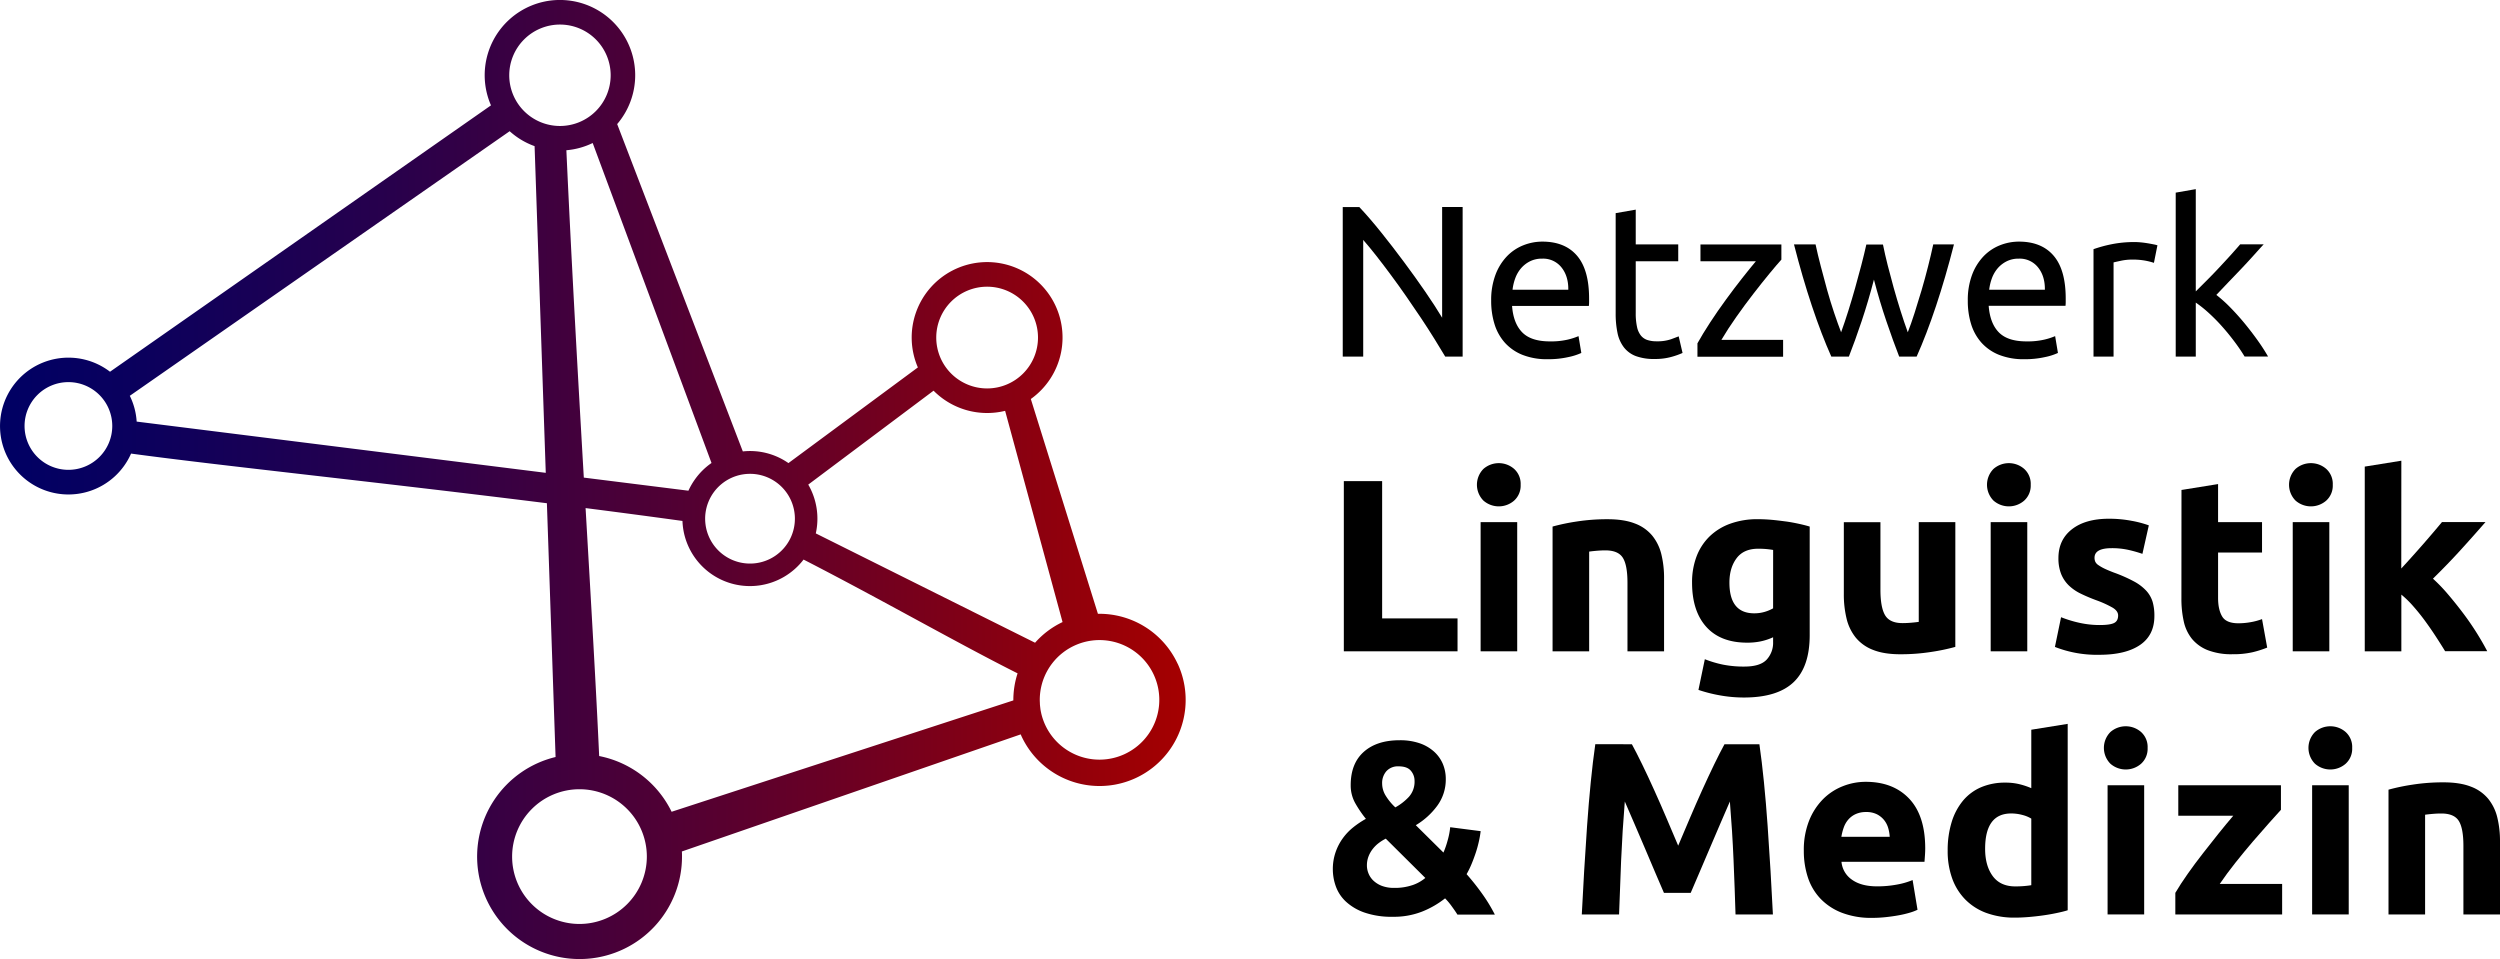
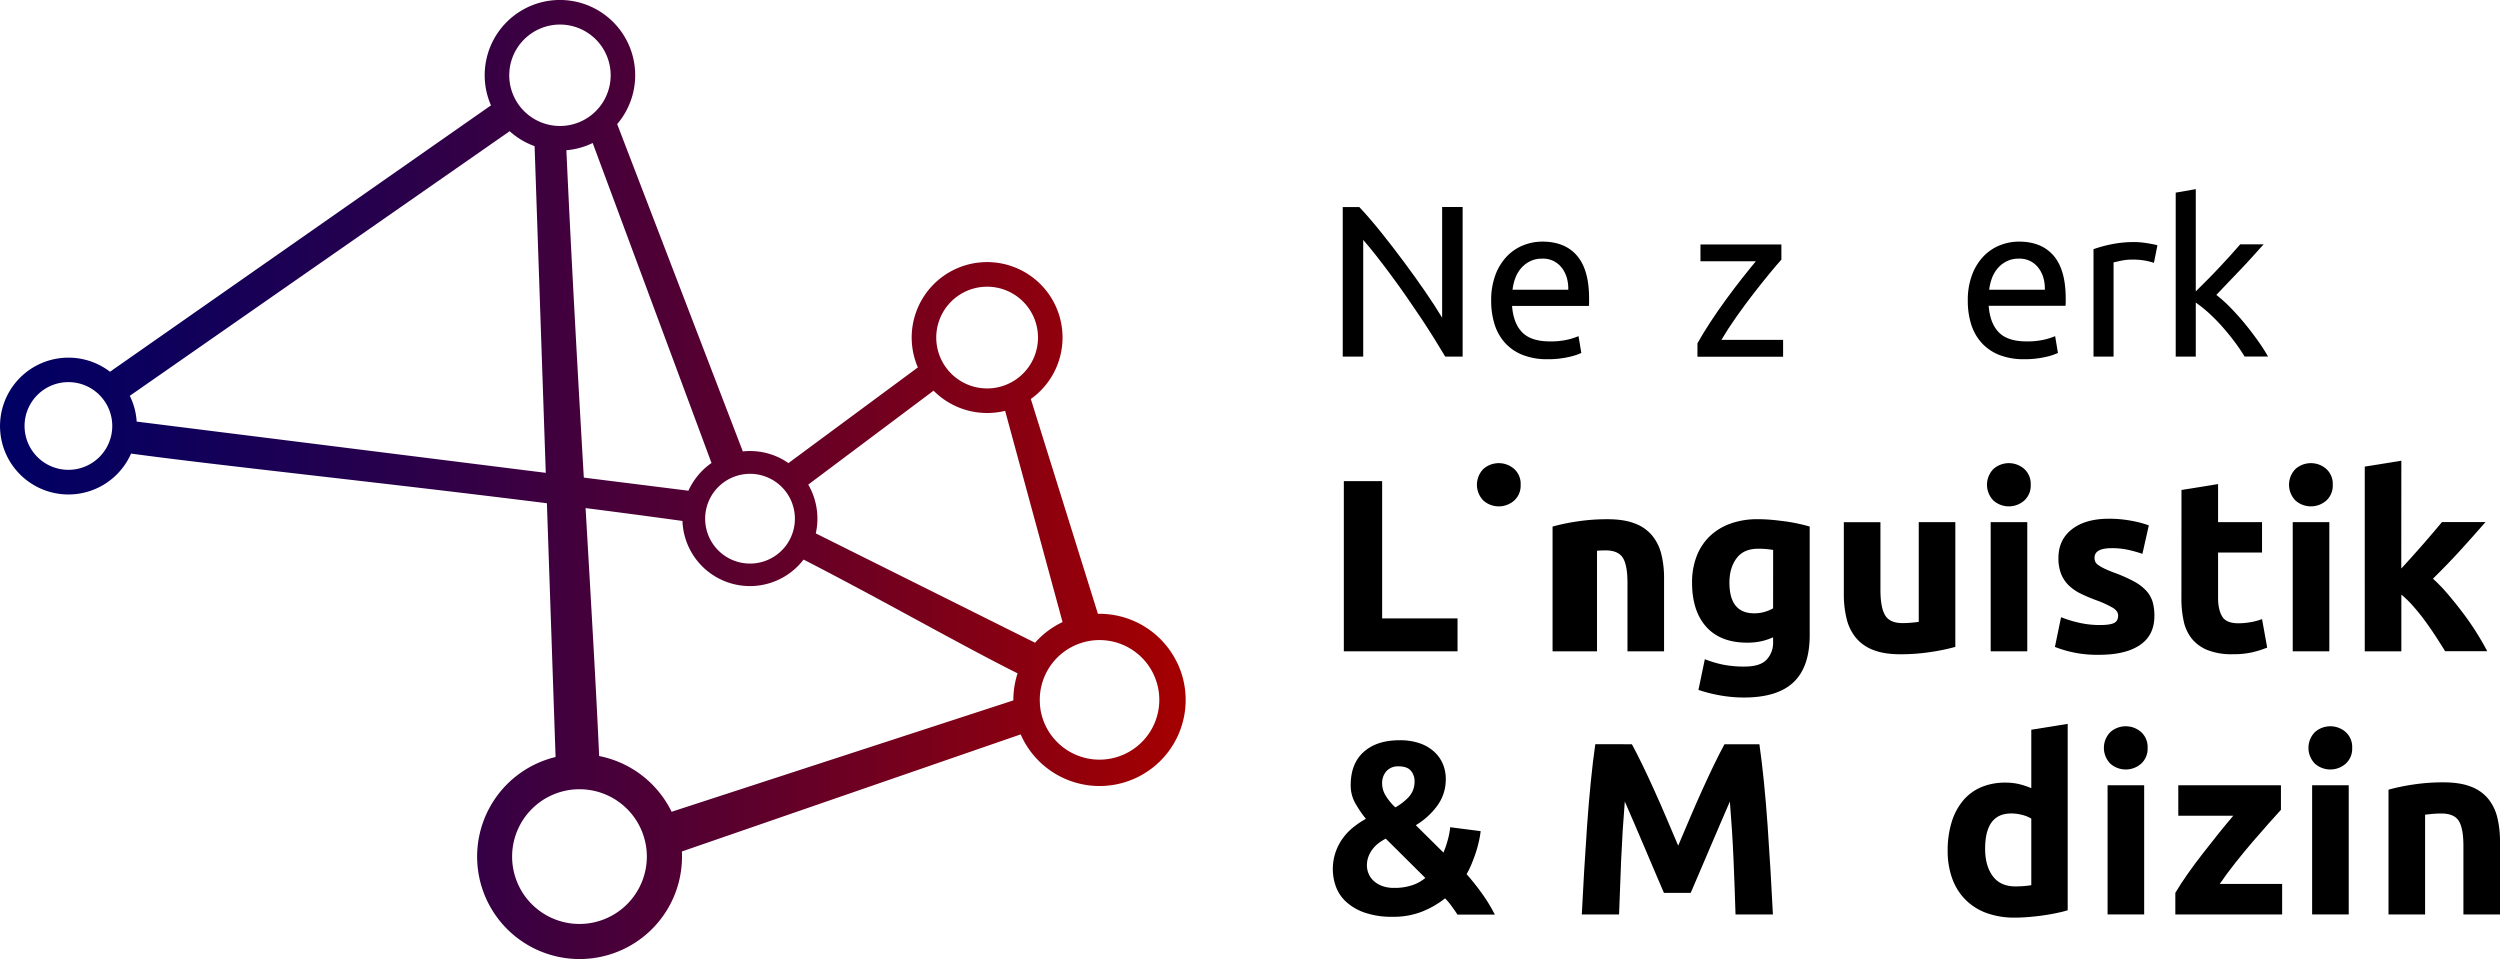
<svg xmlns="http://www.w3.org/2000/svg" id="Ebene_1" viewBox="0 0 1425.2 546.73">
  <defs>
    <style>.cls-1{fill:url(#Unbenannter_Verlauf_6);}</style>
    <linearGradient id="Unbenannter_Verlauf_6" y1="273.36" x2="675.86" y2="273.36" gradientUnits="userSpaceOnUse">
      <stop offset="0" stop-color="#000064" />
      <stop offset="0.12" stop-color="#0b005d" />
      <stop offset="0.33" stop-color="#28004c" />
      <stop offset="0.61" stop-color="#58002f" />
      <stop offset="0.94" stop-color="#990007" />
      <stop offset="1" stop-color="#a50000" />
    </linearGradient>
  </defs>
  <path class="cls-1" d="M671.32,378.34a49.16,49.16,0,0,0-45.42-28.42L587.65,227.46a43,43,0,1,0-64.39-18L449.47,264a38.21,38.21,0,0,0-26-6.65L351.84,70.74A42.9,42.9,0,1,0,279.9,60.06h0L62.72,211.92a39,39,0,1,0,12,46.66h0c50,6.8,139.61,16.12,237.05,28.3l4.95,144.68a58.4,58.4,0,1,0,72.08,56.77c0-1,0-1.95-.08-2.92l193.17-66.76h0c.14.33.27.65.42,1a49.08,49.08,0,1,0,89.06-41.28ZM562.74,163.44a29,29,0,1,1-29,29A29,29,0,0,1,562.74,163.44Zm43,191.19a48.64,48.64,0,0,0-15.67,11.78h0l-125-62.33a38.71,38.71,0,0,0-4.3-27.82l71.44-53.54A43,43,0,0,0,573,234.21ZM427.59,270.12a25.58,25.58,0,1,1-4.35.37A26.61,26.61,0,0,1,427.59,270.12Zm-31.48,3.26a38.43,38.43,0,0,0-3.65,6.36l-59.64-7.47c-3.41-58.87-7.06-123.33-9.94-186.62a42.48,42.48,0,0,0,15-4.12l67.74,182.41A38.52,38.52,0,0,0,396.11,273.38ZM319.22,14a28.91,28.91,0,1,1-28.91,28.91A28.94,28.94,0,0,1,319.22,14ZM39,267.84a25,25,0,1,1,25-25A25,25,0,0,1,39,267.84Zm38.91-27.5A38.71,38.71,0,0,0,74,225.64L290.55,74.8h0a42.83,42.83,0,0,0,14.21,8.51l6.37,186.24ZM330.35,526.73a38.4,38.4,0,1,1,38.4-38.4A38.44,38.44,0,0,1,330.35,526.73Zm52.5-64A58.59,58.59,0,0,0,341.57,431c-1.69-37.62-4.56-86.67-7.74-141.35,18.29,2.34,36.77,4.78,55.23,7.33a38.79,38.79,0,0,0,.52,5.12A38.49,38.49,0,0,0,458.1,319c43.67,22.4,89.09,48.39,122,64.86h0a49.29,49.29,0,0,0-2.41,15.43h0L382.85,462.78ZM641.12,429.9a34.08,34.08,0,0,1-45.25-16.59c-.32-.69-.61-1.38-.88-2.08l-.2-.54c-.23-.63-.45-1.27-.64-1.9l-.06-.22c-.22-.72-.4-1.45-.56-2.18,0-.13-.06-.25-.08-.38-.15-.68-.27-1.37-.37-2.05l0-.17c-.11-.77-.19-1.55-.25-2.33v0c0-.78-.08-1.56-.08-2.34V399a34,34,0,0,1,.33-4.73h0a34.07,34.07,0,1,1,48.07,35.61Z" />
  <path d="M823.9,203.3q-2.71-4.55-6.22-10.21t-7.56-11.74q-4.07-6.09-8.43-12.37T793,156.87q-4.31-5.84-8.36-11t-7.5-9.1V203.3H765.47V118.06h9.47q5.79,6.15,12.36,14.33t13,16.85q6.46,8.67,12.18,17t9.65,14.88v-63.1h11.69V203.3Z" />
  <path d="M899.05,145.8q-6.88-8.06-19.8-8.06a29.33,29.33,0,0,0-10.83,2.09,26.55,26.55,0,0,0-9.35,6.28,31.08,31.08,0,0,0-6.52,10.51,40.87,40.87,0,0,0-2.46,14.82A44.54,44.54,0,0,0,852,184.79a28.46,28.46,0,0,0,5.84,10.52,27,27,0,0,0,10,6.95,37.65,37.65,0,0,0,14.45,2.52,52,52,0,0,0,11.87-1.23,34.09,34.09,0,0,0,7.32-2.34l-1.6-9.59a37.8,37.8,0,0,1-6.21,2,42.36,42.36,0,0,1-10.15,1q-10.69,0-15.74-5.16T862,174.4h43.78a17.92,17.92,0,0,0,.13-2.16v-1.9Q905.94,153.85,899.05,145.8Zm-36.78,19.37a28.11,28.11,0,0,1,1.54-6.52,18.45,18.45,0,0,1,3.26-5.66,16.36,16.36,0,0,1,5.1-4,15,15,0,0,1,7-1.54,13.33,13.33,0,0,1,11,5q4,5,3.88,12.73Z" />
-   <path d="M932.5,139.34h24.23v9.6H932.5v29.51a35.63,35.63,0,0,0,.74,7.94,11.83,11.83,0,0,0,2.22,4.92,7.9,7.9,0,0,0,3.69,2.52,16.33,16.33,0,0,0,5.16.74,24.23,24.23,0,0,0,8.3-1.17c2.1-.78,3.55-1.33,4.37-1.66l2.21,9.47a42.37,42.37,0,0,1-6,2.15,34.31,34.31,0,0,1-9.84,1.29A29.7,29.7,0,0,1,932.57,203a15.56,15.56,0,0,1-6.83-5,20,20,0,0,1-3.63-8.18,53.68,53.68,0,0,1-1.05-11.25V121.51l11.44-2Z" />
  <path d="M1015.53,148q-2.58,2.84-6.83,8t-9.1,11.43q-4.86,6.28-9.72,13.17t-8.55,13.16h35.18v9.59H967.68v-7.63q3-5.4,7.26-11.93t9-13q4.72-6.47,9.22-12.18t7.81-9.65H969.4v-9.6h46.13Z" />
-   <path d="M1082.69,203.3q-3.45-8.85-7.32-20.23t-7.08-23.68q-3.19,12.3-7,23.68T1054,203.3h-10q-5.65-12.66-11.07-28.9t-10.21-35.06h12.3q1.23,5.79,3,12.55t3.62,13.53q1.9,6.77,4,13t3.94,11q2.09-5.78,4.12-12.24t3.87-13q1.85-6.58,3.51-12.92t2.89-11.87h9.47q1.11,5.53,2.71,11.87t3.44,12.92q1.85,6.57,3.87,13t4.13,12.24c1.22-3.11,2.52-6.76,3.87-11s2.68-8.52,4-13,2.54-9,3.69-13.53,2.13-8.69,2.95-12.55h11.81q-4.8,18.82-10.21,35.06t-11.07,28.9Z" />
  <path d="M1170.75,145.8q-6.88-8.06-19.8-8.06a29.33,29.33,0,0,0-10.83,2.09,26.51,26.51,0,0,0-9.34,6.28,30.92,30.92,0,0,0-6.52,10.51,40.87,40.87,0,0,0-2.46,14.82,44.54,44.54,0,0,0,1.9,13.35,28.34,28.34,0,0,0,5.85,10.52,26.92,26.92,0,0,0,10,6.95,37.68,37.68,0,0,0,14.45,2.52,52,52,0,0,0,11.87-1.23,33.7,33.7,0,0,0,7.32-2.34l-1.6-9.59a37.16,37.16,0,0,1-6.21,2,42.36,42.36,0,0,1-10.15,1q-10.7,0-15.74-5.16t-5.78-15.13h43.79a18,18,0,0,0,.12-2.16v-1.9Q1177.64,153.85,1170.75,145.8ZM1134,165.17a28.11,28.11,0,0,1,1.54-6.52,18.65,18.65,0,0,1,3.26-5.66,16.52,16.52,0,0,1,5.11-4,15,15,0,0,1,6.95-1.54,13.33,13.33,0,0,1,11,5q4,5,3.88,12.73Z" />
  <path d="M1217.12,138c1,0,2.11.06,3.38.18s2.53.29,3.76.49,2.35.42,3.38.62a20.58,20.58,0,0,1,2.27.55l-2,10a38.17,38.17,0,0,0-4.49-1.17,39.49,39.49,0,0,0-8.06-.68,30.16,30.16,0,0,0-6.34.68c-2.09.45-3.46.76-4.12.92V203.3h-11.43V142.05a76.15,76.15,0,0,1,10.08-2.77A64.9,64.9,0,0,1,1217.12,138Z" />
  <path d="M1263.49,168.12a78.17,78.17,0,0,1,7.81,7q4.13,4.19,8.12,9c2.66,3.24,5.19,6.52,7.56,9.84a110.19,110.19,0,0,1,6,9.29H1279.6a101.24,101.24,0,0,0-6-8.79q-3.39-4.5-7.07-8.61a101.45,101.45,0,0,0-7.51-7.57,69,69,0,0,0-7.25-5.78V203.3h-11.44V109.82l11.44-2v58.3l6.52-6.51q3.56-3.57,7-7.26t6.52-7.07c2-2.26,3.81-4.25,5.28-6h13.41c-1.89,2-3.93,4.31-6.15,6.77s-4.51,4.94-6.89,7.44-4.77,5-7.19,7.5Z" />
  <polygon points="830.91 352.54 830.91 371.3 766.09 371.3 766.09 274.28 787.93 274.28 787.93 352.54 830.91 352.54" />
  <path d="M866.89,276.38a11.45,11.45,0,0,1-3.71,9,13.28,13.28,0,0,1-17.5,0,12.84,12.84,0,0,1,0-18.06,13.28,13.28,0,0,1,17.5,0A11.45,11.45,0,0,1,866.89,276.38Z" />
-   <rect x="844.07" y="297.66" width="20.86" height="73.64" />
-   <path d="M885.09,300.18a116.42,116.42,0,0,1,13.72-2.87A112.34,112.34,0,0,1,916.45,296q9.38,0,15.61,2.45a23.43,23.43,0,0,1,9.87,6.93A27,27,0,0,1,947.11,316a56.46,56.46,0,0,1,1.54,13.72V371.3H927.79V332.24q0-10.08-2.66-14.28t-9.94-4.2c-1.49,0-3.08.07-4.76.21s-3.17.3-4.48.49V371.3H885.09Z" />
+   <path d="M885.09,300.18a116.42,116.42,0,0,1,13.72-2.87A112.34,112.34,0,0,1,916.45,296q9.38,0,15.61,2.45a23.43,23.43,0,0,1,9.87,6.93A27,27,0,0,1,947.11,316a56.46,56.46,0,0,1,1.54,13.72V371.3H927.79V332.24q0-10.08-2.66-14.28t-9.94-4.2c-1.49,0-3.08.07-4.76.21V371.3H885.09Z" />
  <path d="M1025.3,298.57c-2.38-.51-4.88-1-7.49-1.33s-5.25-.68-7.91-.91-5.25-.35-7.77-.35a45.25,45.25,0,0,0-15.82,2.59,32.87,32.87,0,0,0-11.83,7.35,31.43,31.43,0,0,0-7.35,11.41,41.39,41.39,0,0,0-2.52,14.77q0,16.25,8.12,25.27t23.38,9a37.08,37.08,0,0,0,7.77-.77,33.19,33.19,0,0,0,6.93-2.31V366a14.09,14.09,0,0,1-3.71,10.08q-3.72,3.92-12.67,3.92a61,61,0,0,1-12.25-1.12,61.7,61.7,0,0,1-10.29-3.08l-3.64,17.5a85.21,85.21,0,0,0,12.46,3.15,77.26,77.26,0,0,0,13.44,1.19q19.17,0,28.35-8.75t9.17-26.81V300.18Q1028.86,299.34,1025.3,298.57Zm-14.49,48.23a22.92,22.92,0,0,1-4.76,2,20.9,20.9,0,0,1-6,.84q-14.14,0-14.14-17.5,0-8.4,4.06-13.86t12.32-5.46c1.86,0,3.5.07,4.9.21s2.61.3,3.64.49Z" />
  <path d="M1114.69,368.78a116.42,116.42,0,0,1-13.72,2.87,112.34,112.34,0,0,1-17.64,1.33q-9.39,0-15.61-2.52a23.64,23.64,0,0,1-9.87-7.07,27.44,27.44,0,0,1-5.18-10.85,58.18,58.18,0,0,1-1.54-13.86v-41H1072v38.5q0,10.08,2.66,14.56t9.94,4.48c1.49,0,3.08-.07,4.76-.21s3.17-.3,4.48-.49V297.66h20.86Z" />
  <path d="M1157.67,276.38a11.45,11.45,0,0,1-3.71,9,13.28,13.28,0,0,1-17.5,0,12.84,12.84,0,0,1,0-18.06,13.28,13.28,0,0,1,17.5,0A11.45,11.45,0,0,1,1157.67,276.38Z" />
  <rect x="1134.85" y="297.66" width="20.86" height="73.64" />
  <path d="M1197,356.32c3.82,0,6.53-.37,8.11-1.12s2.39-2.19,2.39-4.34q0-2.52-3.08-4.41a59.55,59.55,0,0,0-9.38-4.27,94.21,94.21,0,0,1-8.9-3.78,26.27,26.27,0,0,1-6.79-4.69,19.11,19.11,0,0,1-4.34-6.51,24.22,24.22,0,0,1-1.54-9.1q0-10.37,7.7-16.38t21.14-6a68,68,0,0,1,12.88,1.19,60.09,60.09,0,0,1,9.81,2.59l-3.65,16.24a75.08,75.08,0,0,0-7.91-2.24,43.12,43.12,0,0,0-9.59-1q-9.79,0-9.8,5.46a5.63,5.63,0,0,0,.42,2.24,4.82,4.82,0,0,0,1.68,1.89,24.93,24.93,0,0,0,3.43,2c1.45.7,3.3,1.48,5.53,2.33a84.18,84.18,0,0,1,11.35,5,26.81,26.81,0,0,1,7.06,5.33,16.59,16.59,0,0,1,3.65,6.36,28.55,28.55,0,0,1,1,8.1q0,10.89-8.19,16.48t-23.17,5.59a65.4,65.4,0,0,1-25.34-4.48l3.5-16.94a68.29,68.29,0,0,0,10.92,3.29A53.4,53.4,0,0,0,1197,356.32Z" />
  <path d="M1243.62,279.32l20.86-3.36v21.7h25.06V315h-25.06v25.9q0,6.58,2.31,10.5t9.31,3.92a39.86,39.86,0,0,0,6.93-.63,35.45,35.45,0,0,0,6.51-1.75l2.94,16.24a59.35,59.35,0,0,1-8.4,2.66,48.76,48.76,0,0,1-11.34,1.12,37.33,37.33,0,0,1-14.14-2.31,22.23,22.23,0,0,1-9-6.44,24,24,0,0,1-4.69-10,58.89,58.89,0,0,1-1.33-13Z" />
  <path d="M1329.86,276.38a11.45,11.45,0,0,1-3.71,9,13.28,13.28,0,0,1-17.5,0,12.84,12.84,0,0,1,0-18.06,13.28,13.28,0,0,1,17.5,0A11.45,11.45,0,0,1,1329.86,276.38Z" />
  <rect x="1307.04" y="297.66" width="20.86" height="73.64" />
  <path d="M1368.92,324.1q3.07-3.33,6.36-7t6.36-7.17q3.09-3.56,5.81-6.75c1.82-2.14,3.38-4,4.68-5.57h24.81q-7.43,8.52-14.49,16.27t-15.47,16a95.48,95.48,0,0,1,8.68,9.05q4.47,5.25,8.68,10.86t7.7,11.22q3.49,5.61,5.88,10.24h-24q-2.23-3.65-5.1-8.07t-6.08-8.84q-3.21-4.42-6.78-8.49a57.12,57.12,0,0,0-7-6.88V371.3h-20.86V266l20.86-3.36Z" />
  <path d="M844.83,509.34a134.66,134.66,0,0,0-8.75-11,51.3,51.3,0,0,0,2.87-5.89c.89-2.15,1.68-4.3,2.39-6.44s1.28-4.28,1.75-6.38a52.24,52.24,0,0,0,1-5.81l-17.36-2.24a41.89,41.89,0,0,1-1.44,7.45,50.25,50.25,0,0,1-2.41,7l-15.76-15.6a41.41,41.41,0,0,0,12.26-11.13,25.22,25.22,0,0,0,4.83-15.2,22,22,0,0,0-1.68-8.61,19.91,19.91,0,0,0-5-7,23.77,23.77,0,0,0-8.19-4.76A34,34,0,0,0,797.87,422q-13,0-20.44,6.65t-7.42,19A20.55,20.55,0,0,0,772.67,458a65.68,65.68,0,0,0,6,8.8,52.46,52.46,0,0,0-7.19,4.82,32,32,0,0,0-6,6.3,30.23,30.23,0,0,0-4.12,8,29.49,29.49,0,0,0-1.54,9.72,29,29,0,0,0,1.68,9.58,22.11,22.11,0,0,0,5.68,8.68,30.15,30.15,0,0,0,10.57,6.29,47.46,47.46,0,0,0,16.39,2.45,44,44,0,0,0,16.67-3,52.11,52.11,0,0,0,13-7.51,37.3,37.3,0,0,1,3.91,4.69q2,2.73,3.13,4.58h21.34A93,93,0,0,0,844.83,509.34Zm-54.45-69.73a8.83,8.83,0,0,1,6.93-2.73q4.91,0,7,2.52a8.76,8.76,0,0,1,2.1,5.75,12.94,12.94,0,0,1-3.23,9.12,31.08,31.08,0,0,1-7.73,6,31.9,31.9,0,0,1-5.42-6.55,13.37,13.37,0,0,1-2.1-7.07A10.21,10.21,0,0,1,790.38,439.61Zm14.77,65a31,31,0,0,1-10.32,1.56,19.22,19.22,0,0,1-7.16-1.19,14.46,14.46,0,0,1-4.84-3.07,11.58,11.58,0,0,1-2.73-4.12,12.1,12.1,0,0,1-.85-4.33,14.24,14.24,0,0,1,1-5.45,16.7,16.7,0,0,1,2.5-4.26,18.86,18.86,0,0,1,3.41-3.28A24.9,24.9,0,0,1,790,478.1l22.55,22.4A22.87,22.87,0,0,1,805.15,504.62Z" />
  <path d="M930.31,424.28q2.52,4.62,5.83,11.41t6.87,14.7q3.59,7.91,7.09,16.17l6.6,15.54,6.6-15.54q3.51-8.26,7.09-16.17t6.87-14.7q3.3-6.79,5.83-11.41H1003q1.39,9.66,2.59,21.63t2.1,24.92q.92,12.94,1.68,26t1.33,24.5H989.39q-.42-14.14-1.12-30.8t-2.1-33.6q-2.53,5.88-5.62,13t-6.11,14.28q-3,7.14-5.82,13.65T963.84,509H948.58q-2-4.62-4.78-11.13T938,484.2q-3-7.14-6.11-14.28t-5.62-13q-1.39,16.94-2.1,33.6T923,521.3H901.75q.56-11.47,1.33-24.5t1.68-26q.91-12.94,2.1-24.92t2.59-21.63Z" />
-   <path d="M1088.37,455.29q-9.11-9.59-24.78-9.59a35.26,35.26,0,0,0-13.09,2.52,32.76,32.76,0,0,0-11.27,7.42,36.65,36.65,0,0,0-7.91,12.25,45,45,0,0,0-3,17.15,48,48,0,0,0,2.31,15.12,32,32,0,0,0,7.14,12.11,33.63,33.63,0,0,0,12.18,8.05,46.4,46.4,0,0,0,17.29,2.94,73.54,73.54,0,0,0,7.84-.42q3.92-.42,7.35-1.05a58.62,58.62,0,0,0,6.23-1.47,29.07,29.07,0,0,0,4.48-1.68l-2.8-16.94a42.58,42.58,0,0,1-9,2.59,60.36,60.36,0,0,1-11.27,1q-9,0-14.28-3.78a13.84,13.84,0,0,1-6-10.22h47.32c.09-1.12.18-2.4.28-3.85s.14-2.78.14-4Q1097.47,464.89,1088.37,455.29Zm-38.64,21.77a29.71,29.71,0,0,1,1.33-5.25,14,14,0,0,1,2.59-4.55,12.35,12.35,0,0,1,4.2-3.15,14.05,14.05,0,0,1,6-1.19,13.24,13.24,0,0,1,6.09,1.26,12.73,12.73,0,0,1,4.06,3.22,13.13,13.13,0,0,1,2.38,4.48,22.06,22.06,0,0,1,.91,5.18Z" />
  <path d="M1158,416v33.32A42.17,42.17,0,0,0,1151,447a32.8,32.8,0,0,0-7.77-.84,34.54,34.54,0,0,0-13.93,2.66,27.53,27.53,0,0,0-10.29,7.7,35.11,35.11,0,0,0-6.44,12.25,54.21,54.21,0,0,0-2.24,16.17,45.86,45.86,0,0,0,2.59,15.89,33,33,0,0,0,7.49,12,32.57,32.57,0,0,0,12,7.63,46.36,46.36,0,0,0,16.24,2.66c2.52,0,5.15-.12,7.91-.35s5.46-.54,8.12-.91,5.2-.82,7.63-1.33,4.57-1,6.44-1.61V412.66Zm0,88.62c-1,.19-2.34.35-3.92.49s-3.32.21-5.18.21q-8.55,0-12.88-5.88t-4.34-15.54q0-20.16,14.84-20.16a24.66,24.66,0,0,1,6.37.84,18.17,18.17,0,0,1,5.11,2.1Z" />
  <path d="M1224.31,426.38a11.45,11.45,0,0,1-3.71,9,13.28,13.28,0,0,1-17.5,0,12.84,12.84,0,0,1,0-18.06,13.28,13.28,0,0,1,17.5,0A11.45,11.45,0,0,1,1224.31,426.38Z" />
  <rect x="1201.49" y="447.66" width="20.86" height="73.64" />
  <path d="M1300.32,461.66l-6.8,7.56q-4.27,4.75-9.19,10.5t-9.89,12q-5,6.3-9,12.18H1301V521.3h-60.89V509q2.94-5,7.06-10.85t8.69-11.69q4.55-5.88,9-11.41t8.27-10H1241.8V447.66h58.52Z" />
  <path d="M1340.93,426.38a11.45,11.45,0,0,1-3.71,9,13.28,13.28,0,0,1-17.5,0,12.84,12.84,0,0,1,0-18.06,13.28,13.28,0,0,1,17.5,0A11.45,11.45,0,0,1,1340.93,426.38Z" />
  <rect x="1318.1" y="447.66" width="20.86" height="73.64" />
  <path d="M1361.64,450.18a116.42,116.42,0,0,1,13.72-2.87A112.34,112.34,0,0,1,1393,446q9.39,0,15.61,2.45a23.43,23.43,0,0,1,9.87,6.93,26.87,26.87,0,0,1,5.18,10.64,56.46,56.46,0,0,1,1.54,13.72V521.3h-20.86V482.24q0-10.08-2.66-14.28t-9.94-4.2c-1.49,0-3.08.07-4.76.21s-3.17.3-4.48.49V521.3h-20.86Z" />
</svg>